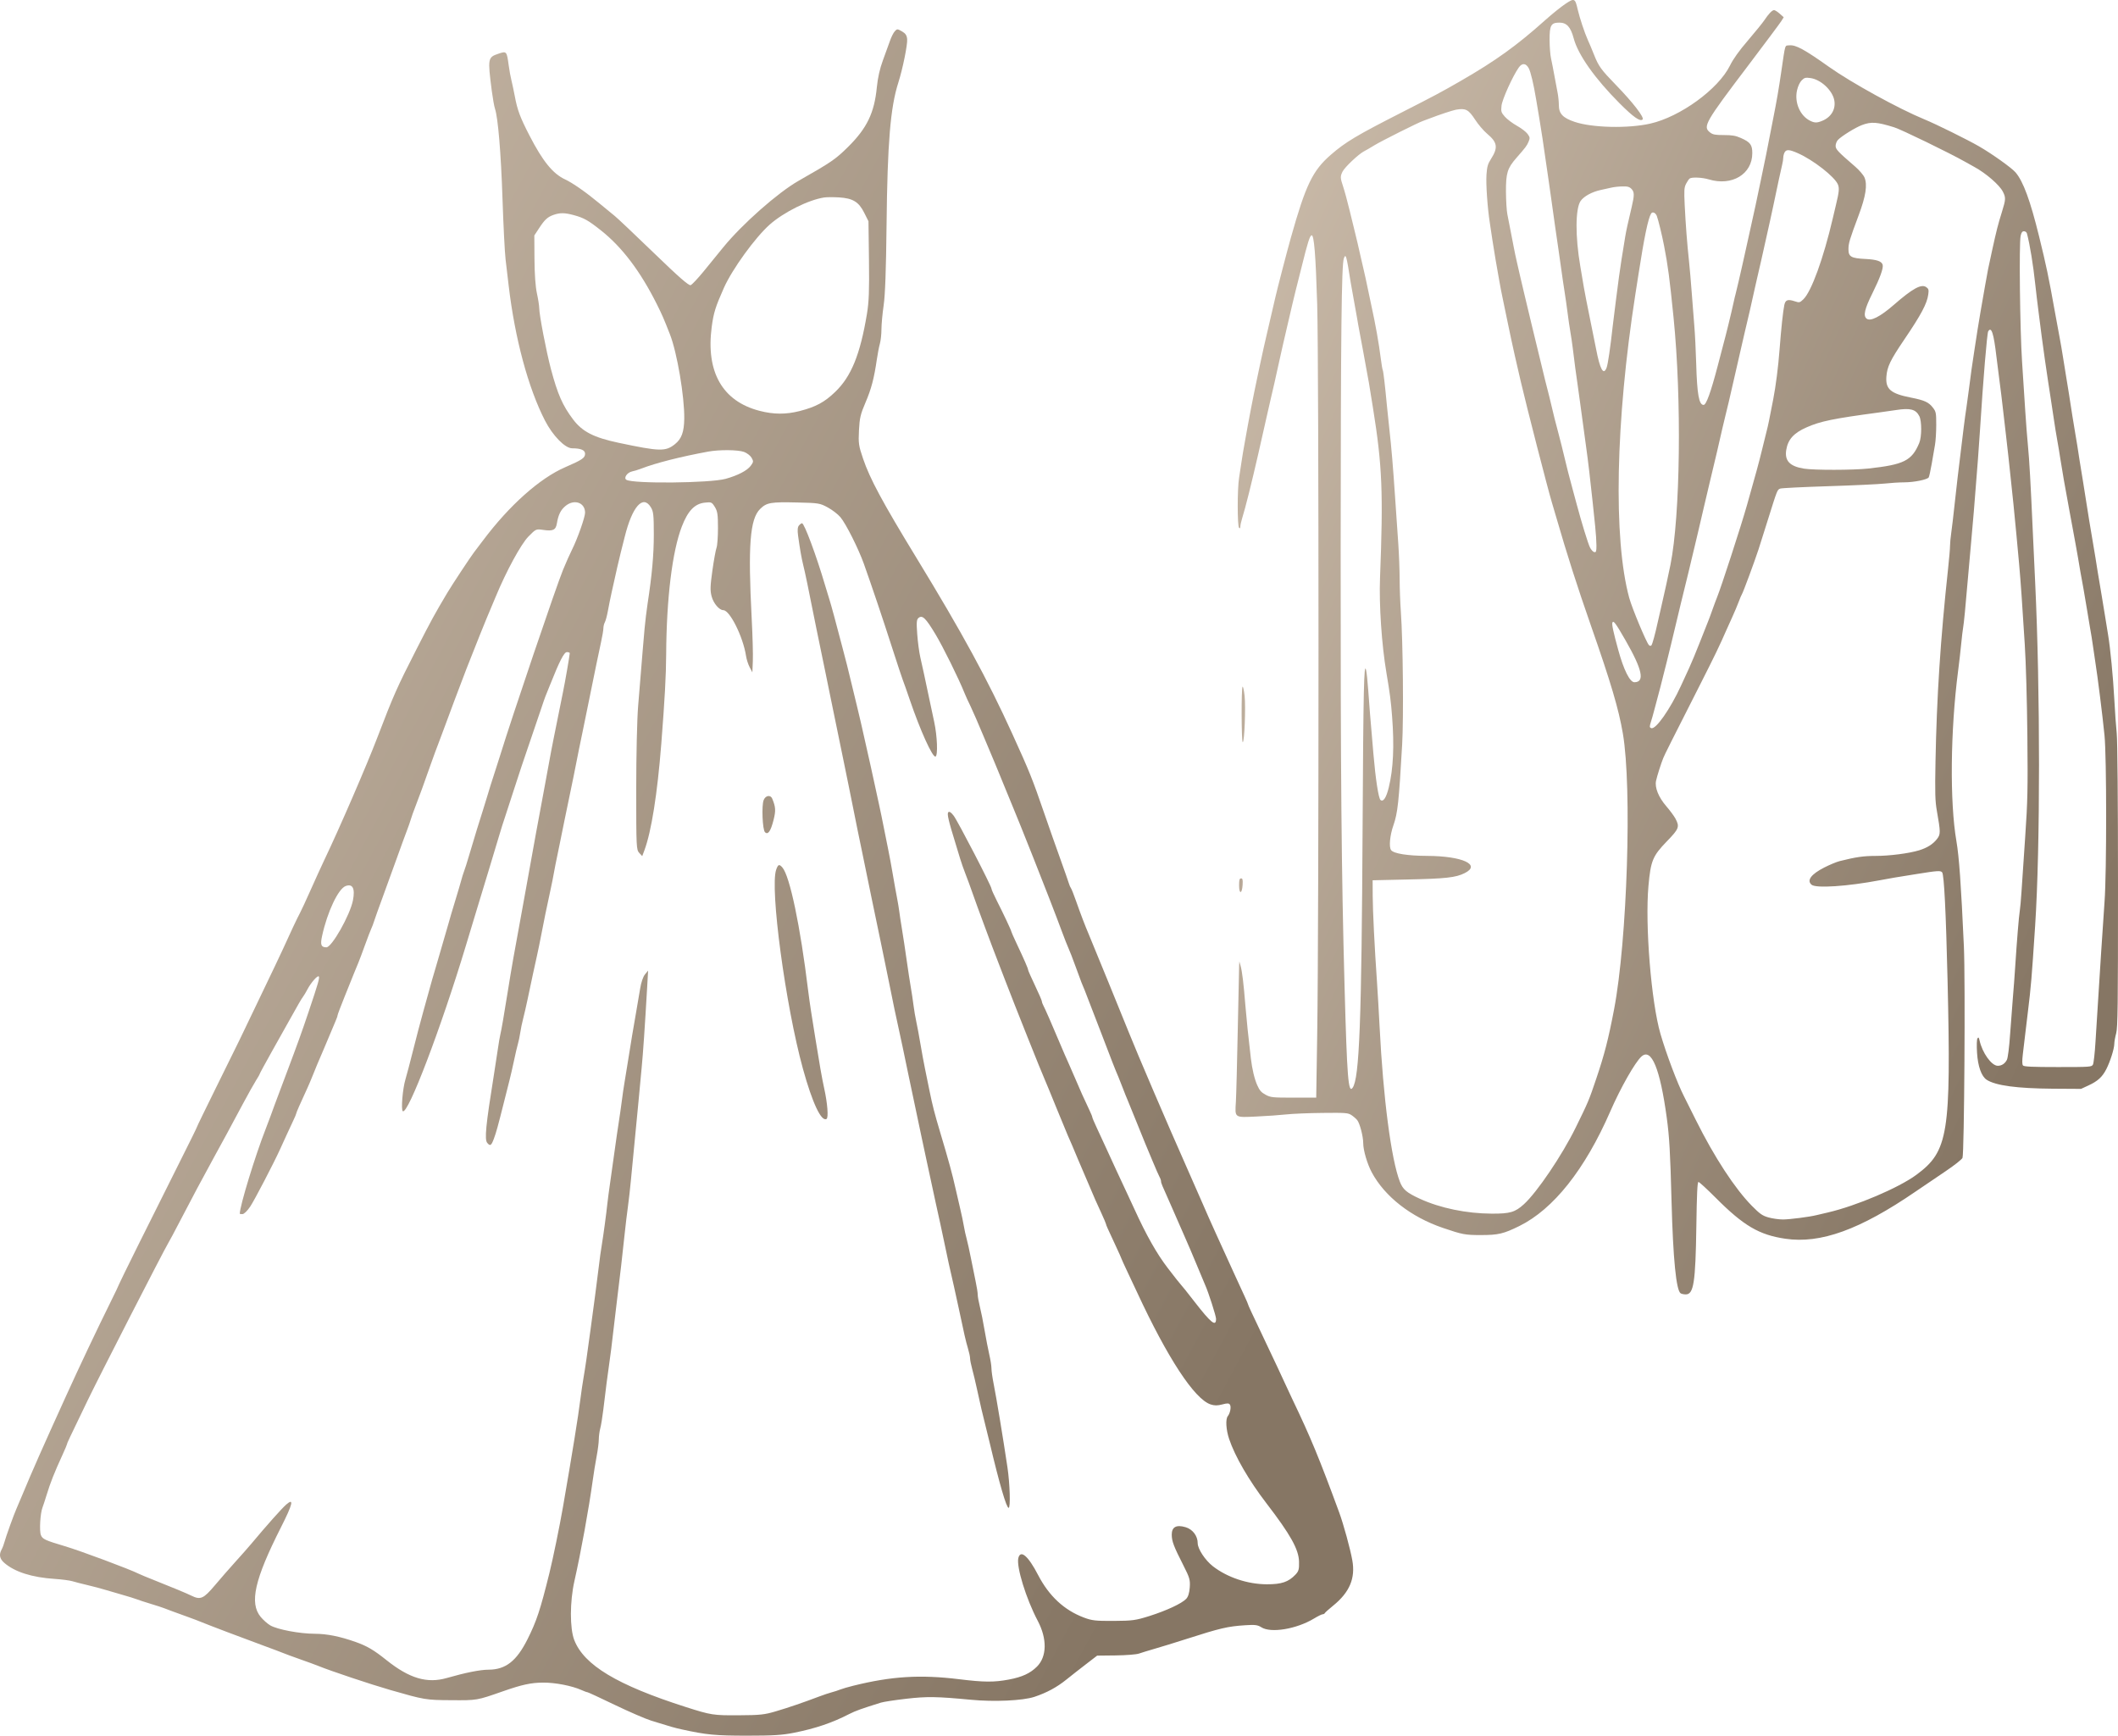
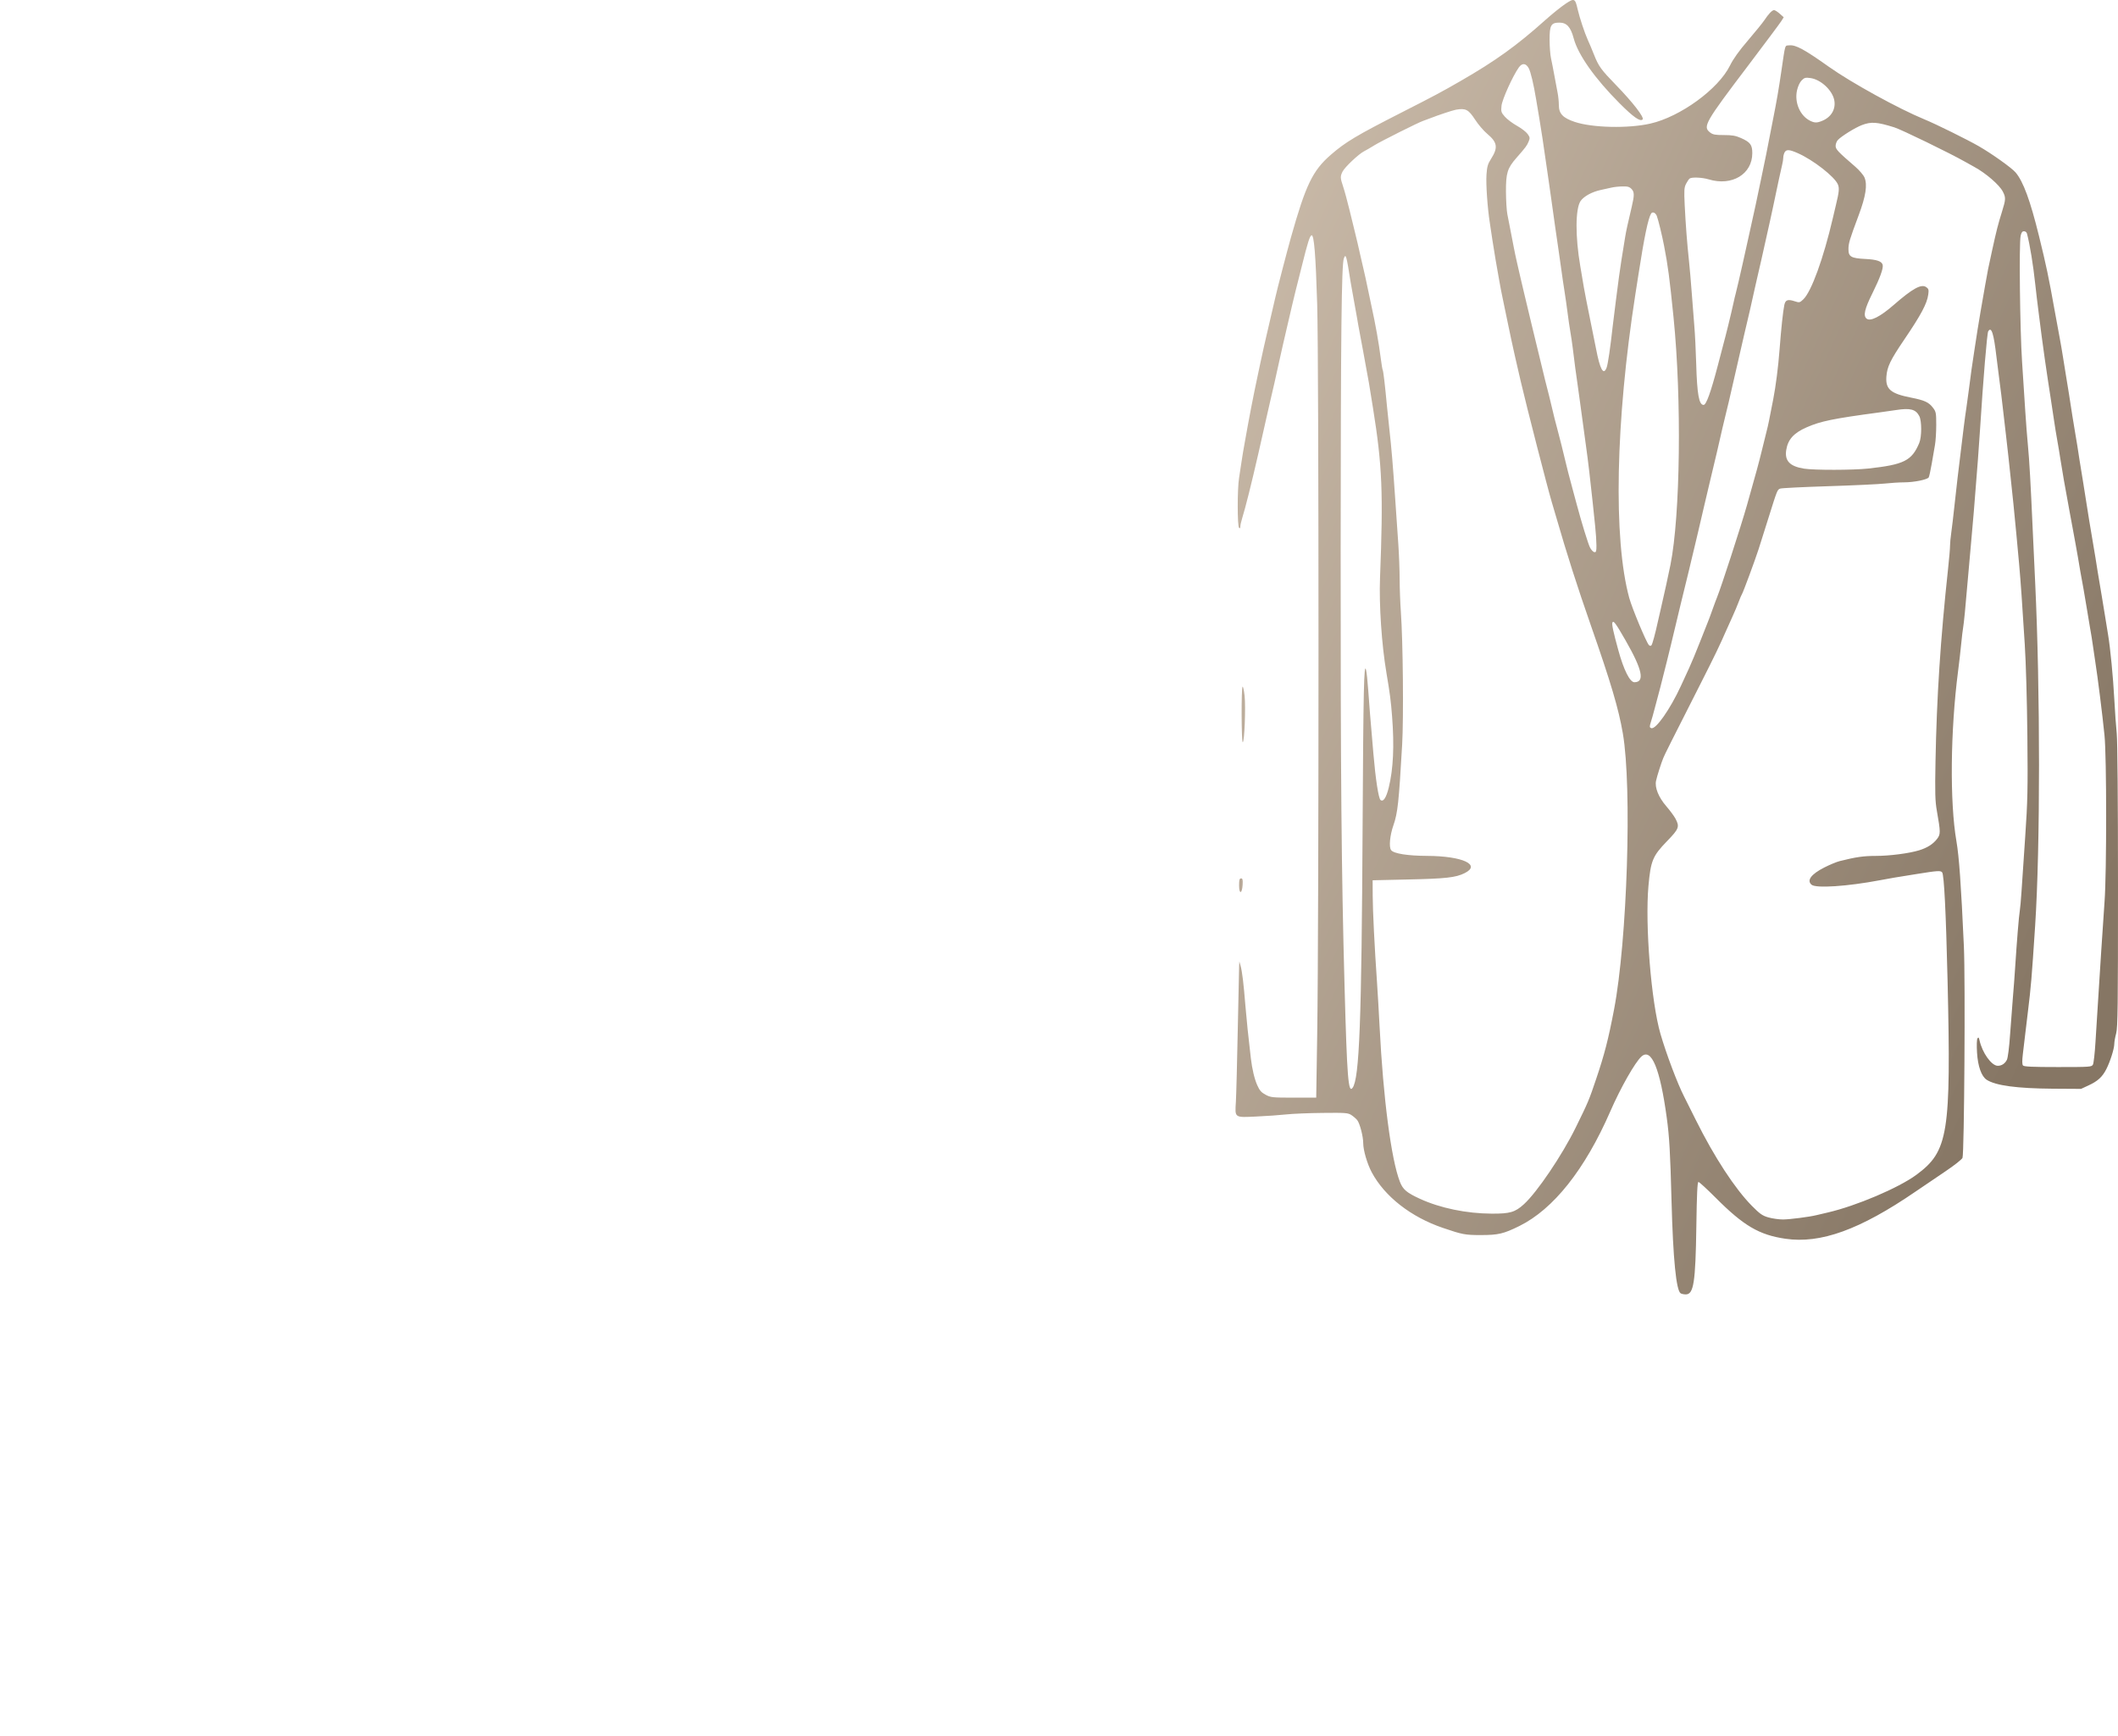
<svg xmlns="http://www.w3.org/2000/svg" width="72" height="59" viewBox="0 0 72 59" fill="none">
-   <path fill-rule="evenodd" clip-rule="evenodd" d="M30.418 1.063C30.372 1.112 30.298 1.26 30.253 1.391C30.208 1.522 30.099 1.82 30.013 2.053C29.91 2.331 29.839 2.644 29.808 2.961C29.724 3.834 29.473 4.356 28.834 4.989C28.401 5.417 28.267 5.509 27.149 6.145C26.444 6.546 25.225 7.622 24.582 8.412C24.411 8.622 24.112 8.989 23.918 9.227C23.723 9.465 23.526 9.675 23.479 9.693C23.417 9.717 23.082 9.425 22.226 8.597C21.583 7.976 20.987 7.412 20.901 7.344C20.816 7.276 20.579 7.082 20.375 6.912C19.933 6.544 19.464 6.216 19.213 6.1C18.794 5.905 18.452 5.485 18.001 4.61C17.68 3.988 17.587 3.74 17.499 3.264C17.465 3.084 17.414 2.844 17.386 2.732C17.357 2.62 17.315 2.39 17.293 2.222C17.227 1.739 17.222 1.733 16.949 1.824C16.58 1.948 16.575 1.978 16.718 3.088C16.751 3.341 16.799 3.613 16.826 3.693C16.931 4.007 17.03 5.198 17.082 6.756C17.112 7.653 17.159 8.582 17.187 8.82C17.215 9.058 17.262 9.459 17.292 9.711C17.503 11.503 17.957 13.189 18.526 14.296C18.792 14.813 19.209 15.239 19.451 15.239C19.741 15.239 19.889 15.3 19.889 15.422C19.889 15.566 19.794 15.63 19.213 15.882C18.348 16.257 17.318 17.175 16.419 18.372C16.271 18.568 16.133 18.751 16.111 18.779C16.001 18.921 15.363 19.886 15.209 20.146C14.776 20.873 14.662 21.081 14.16 22.065C13.484 23.391 13.382 23.623 12.823 25.082C12.453 26.047 11.541 28.153 11.026 29.231C10.93 29.432 10.721 29.891 10.561 30.25C10.401 30.61 10.238 30.961 10.199 31.032C10.129 31.155 9.841 31.766 9.61 32.28C9.547 32.42 9.428 32.672 9.346 32.84C9.264 33.008 8.984 33.593 8.724 34.139C8.188 35.264 8.179 35.282 7.324 37.012C6.979 37.71 6.696 38.292 6.696 38.306C6.696 38.32 6.448 38.827 6.143 39.432C5.125 41.459 4.048 43.629 4.048 43.653C4.048 43.666 3.91 43.956 3.741 44.296C3.314 45.157 2.693 46.467 2.242 47.461C1.444 49.216 1.09 50.017 0.777 50.773C0.684 50.997 0.587 51.226 0.561 51.282C0.482 51.454 0.198 52.241 0.156 52.404C0.134 52.489 0.09 52.607 0.057 52.668C-0.04 52.844 -0.014 52.984 0.139 53.12C0.492 53.431 1.082 53.621 1.859 53.671C2.098 53.687 2.367 53.722 2.457 53.749C2.546 53.776 2.783 53.837 2.983 53.884C3.183 53.932 3.44 53.999 3.554 54.035C3.668 54.07 3.937 54.149 4.151 54.209C4.366 54.27 4.588 54.339 4.645 54.362C4.702 54.386 4.912 54.454 5.112 54.515C5.312 54.575 5.523 54.644 5.58 54.667C5.69 54.711 5.904 54.79 6.411 54.973C6.582 55.035 6.769 55.106 6.826 55.131C7.001 55.206 8.373 55.727 8.967 55.943C9.275 56.056 9.574 56.168 9.631 56.193C9.688 56.218 9.945 56.312 10.202 56.403C10.459 56.493 10.74 56.596 10.825 56.631C11.23 56.797 12.602 57.256 13.267 57.447C14.437 57.783 14.472 57.789 15.344 57.794C16.22 57.8 16.209 57.802 17.084 57.496C17.74 57.266 18.047 57.199 18.46 57.196C18.873 57.193 19.441 57.303 19.767 57.449C19.857 57.49 19.948 57.523 19.969 57.523C19.99 57.523 20.407 57.716 20.896 57.952C21.384 58.187 21.948 58.431 22.148 58.493C22.827 58.704 22.927 58.732 23.187 58.789C24.013 58.971 24.322 59 25.391 59C26.284 59 26.59 58.981 26.996 58.9C27.732 58.752 28.288 58.564 28.874 58.262C29.079 58.157 29.293 58.08 29.945 57.877C30.033 57.849 30.419 57.79 30.801 57.746C31.511 57.664 31.837 57.669 33.003 57.779C33.794 57.855 34.772 57.81 35.161 57.681C35.58 57.542 35.924 57.357 36.249 57.095C36.406 56.968 36.706 56.733 36.916 56.572L37.297 56.279L37.928 56.272C38.276 56.268 38.63 56.24 38.716 56.21C38.802 56.18 39.047 56.105 39.261 56.043C39.475 55.982 39.955 55.834 40.326 55.715C41.482 55.344 41.732 55.285 42.332 55.246C42.661 55.224 42.754 55.236 42.876 55.314C43.199 55.522 44.072 55.378 44.669 55.018C44.8 54.938 44.933 54.873 44.963 54.873C44.993 54.873 45.026 54.856 45.035 54.835C45.044 54.814 45.173 54.699 45.321 54.579C45.879 54.126 46.081 53.65 45.971 53.039C45.902 52.65 45.67 51.806 45.524 51.409C44.84 49.55 44.553 48.858 43.933 47.563C43.853 47.395 43.73 47.131 43.66 46.977C43.545 46.724 43.376 46.364 43.026 45.627C42.52 44.561 42.429 44.366 42.429 44.345C42.429 44.332 42.374 44.203 42.306 44.057C42.238 43.912 42.083 43.575 41.962 43.309C41.601 42.512 41.567 42.438 41.324 41.908C41.196 41.628 40.992 41.169 40.872 40.889C40.751 40.609 40.494 40.025 40.301 39.59C39.723 38.291 38.646 35.779 38.379 35.107C38.211 34.686 37.126 32.028 37.016 31.77C36.878 31.445 36.748 31.105 36.578 30.624C36.505 30.414 36.427 30.219 36.406 30.191C36.385 30.163 36.355 30.094 36.339 30.038C36.323 29.982 36.191 29.604 36.045 29.198C35.898 28.791 35.652 28.092 35.498 27.644C35.094 26.47 35 26.235 34.412 24.944C33.563 23.078 32.715 21.521 31.151 18.958C29.999 17.07 29.573 16.279 29.34 15.593C29.19 15.153 29.178 15.069 29.2 14.627C29.221 14.213 29.252 14.078 29.421 13.685C29.619 13.224 29.715 12.861 29.808 12.214C29.837 12.021 29.883 11.78 29.912 11.679C29.94 11.577 29.964 11.36 29.964 11.195C29.964 11.031 29.998 10.664 30.039 10.38C30.091 10.023 30.121 9.183 30.138 7.648C30.168 4.855 30.268 3.652 30.538 2.808C30.687 2.342 30.856 1.51 30.838 1.328C30.826 1.2 30.781 1.135 30.661 1.066C30.508 0.979 30.496 0.978 30.418 1.063ZM28.017 6.713C27.486 6.793 26.64 7.214 26.164 7.636C25.671 8.074 24.892 9.149 24.609 9.784C24.321 10.43 24.258 10.634 24.194 11.114C23.993 12.644 24.557 13.636 25.815 13.964C26.296 14.09 26.718 14.092 27.186 13.972C27.733 13.831 28.03 13.671 28.391 13.323C28.938 12.798 29.241 12.053 29.471 10.671C29.539 10.259 29.553 9.882 29.54 8.837L29.523 7.521L29.378 7.232C29.193 6.861 28.991 6.739 28.52 6.71C28.329 6.699 28.102 6.7 28.017 6.713ZM18.824 7.302C18.616 7.374 18.518 7.463 18.326 7.757L18.164 8.004L18.169 8.807C18.172 9.306 18.203 9.744 18.251 9.966C18.294 10.162 18.329 10.387 18.33 10.466C18.331 10.701 18.569 11.943 18.727 12.539C18.956 13.401 19.124 13.784 19.483 14.259C19.797 14.674 20.183 14.872 21.031 15.052C22.432 15.348 22.623 15.353 22.942 15.1C23.169 14.92 23.255 14.685 23.261 14.23C23.27 13.477 23.017 11.987 22.775 11.367C22.57 10.842 22.507 10.698 22.332 10.347C21.77 9.223 21.15 8.403 20.428 7.831C19.994 7.487 19.848 7.405 19.499 7.311C19.197 7.23 19.039 7.228 18.824 7.302ZM24.07 15.352C23.141 15.523 22.294 15.738 21.81 15.925C21.71 15.964 21.565 16.009 21.487 16.025C21.319 16.061 21.192 16.248 21.294 16.31C21.522 16.449 24.14 16.423 24.667 16.277C25.079 16.163 25.397 15.998 25.519 15.835C25.616 15.705 25.619 15.681 25.549 15.559C25.506 15.486 25.39 15.397 25.29 15.361C25.079 15.287 24.446 15.282 24.07 15.352ZM19.224 17.199C19.06 17.334 18.98 17.496 18.93 17.796C18.892 18.019 18.797 18.062 18.458 18.012C18.223 17.978 18.216 17.981 17.964 18.238C17.711 18.495 17.208 19.42 16.852 20.282C16.777 20.464 16.695 20.659 16.67 20.715C16.576 20.926 16.093 22.124 15.86 22.727C15.688 23.169 15.187 24.504 15.088 24.781C15.046 24.899 14.963 25.121 14.903 25.275C14.843 25.429 14.737 25.715 14.668 25.912C14.417 26.627 14.23 27.14 14.122 27.414C14.061 27.569 13.991 27.763 13.967 27.848C13.943 27.931 13.883 28.103 13.834 28.23C13.785 28.356 13.634 28.768 13.499 29.146C13.363 29.525 13.143 30.132 13.009 30.497C12.875 30.861 12.744 31.228 12.718 31.312C12.692 31.396 12.649 31.51 12.622 31.566C12.595 31.622 12.498 31.875 12.407 32.127C12.316 32.379 12.213 32.654 12.177 32.738C12.141 32.822 12.075 32.983 12.03 33.095C11.986 33.207 11.842 33.563 11.712 33.886C11.581 34.209 11.475 34.492 11.475 34.515C11.475 34.538 11.443 34.629 11.404 34.717C11.365 34.806 11.291 34.981 11.24 35.107C11.189 35.233 11.078 35.497 10.993 35.693C10.79 36.162 10.773 36.205 10.641 36.533C10.579 36.688 10.497 36.883 10.458 36.967C10.205 37.516 10.072 37.818 10.072 37.846C10.072 37.863 10.028 37.97 9.973 38.084C9.919 38.198 9.811 38.429 9.735 38.597C9.658 38.765 9.565 38.971 9.526 39.055C9.305 39.542 8.654 40.792 8.507 41.013C8.407 41.162 8.295 41.271 8.242 41.271C8.192 41.271 8.151 41.266 8.151 41.259C8.151 40.998 8.675 39.284 9.035 38.367C9.096 38.213 9.165 38.03 9.189 37.96C9.229 37.842 9.34 37.544 9.758 36.432C10.127 35.45 10.254 35.097 10.491 34.394C10.821 33.413 10.874 33.227 10.836 33.191C10.794 33.149 10.568 33.407 10.452 33.63C10.401 33.728 10.332 33.842 10.3 33.884C10.245 33.957 10.143 34.132 9.813 34.725C9.735 34.865 9.481 35.319 9.248 35.733C9.016 36.147 8.826 36.497 8.826 36.511C8.826 36.524 8.771 36.621 8.704 36.725C8.637 36.83 8.435 37.191 8.255 37.527C8.074 37.863 7.828 38.322 7.708 38.546C7.587 38.77 7.394 39.125 7.277 39.335C6.943 39.94 6.465 40.837 6.122 41.501C5.948 41.837 5.765 42.181 5.714 42.265C5.54 42.558 3.39 46.754 2.987 47.588C2.32 48.97 2.282 49.052 2.282 49.081C2.282 49.097 2.21 49.266 2.123 49.457C1.846 50.061 1.71 50.404 1.583 50.823C1.531 50.992 1.469 51.182 1.444 51.246C1.368 51.444 1.333 52.038 1.39 52.181C1.445 52.319 1.531 52.359 2.204 52.559C2.734 52.716 4.416 53.344 4.714 53.495C4.762 53.52 4.988 53.614 5.216 53.704C5.856 53.958 6.344 54.161 6.506 54.241C6.815 54.393 6.918 54.347 7.301 53.893C7.496 53.662 7.811 53.301 8.002 53.09C8.193 52.88 8.439 52.601 8.549 52.47C9.054 51.865 9.584 51.27 9.73 51.143C10.005 50.906 9.954 51.122 9.549 51.922C8.654 53.691 8.473 54.491 8.861 54.962C8.948 55.067 9.095 55.198 9.189 55.252C9.434 55.392 10.183 55.534 10.696 55.536C11.12 55.538 11.552 55.625 12.09 55.815C12.479 55.953 12.707 56.087 13.138 56.432C13.919 57.055 14.519 57.233 15.191 57.039C15.822 56.858 16.32 56.758 16.607 56.757C17.189 56.755 17.559 56.466 17.932 55.723C18.242 55.104 18.366 54.729 18.677 53.472C18.802 52.964 19.022 51.894 19.137 51.231C19.461 49.361 19.654 48.167 19.733 47.538C19.759 47.327 19.805 47.018 19.834 46.85C19.895 46.501 19.962 46.034 20.075 45.194C20.117 44.872 20.187 44.356 20.229 44.048C20.271 43.74 20.328 43.292 20.356 43.054C20.383 42.816 20.429 42.484 20.458 42.316C20.51 42.009 20.61 41.269 20.65 40.889C20.662 40.777 20.704 40.456 20.745 40.176C20.785 39.896 20.855 39.403 20.899 39.081C20.943 38.758 21.005 38.334 21.036 38.138C21.067 37.942 21.113 37.621 21.138 37.425C21.162 37.229 21.206 36.931 21.235 36.763C21.264 36.595 21.313 36.297 21.343 36.1C21.432 35.532 21.543 34.862 21.627 34.394C21.669 34.156 21.73 33.802 21.761 33.607C21.795 33.396 21.861 33.201 21.925 33.123L22.032 32.993L22 33.553C21.92 34.937 21.862 35.785 21.812 36.304C21.782 36.612 21.732 37.14 21.702 37.476C21.672 37.812 21.613 38.42 21.572 38.826C21.531 39.232 21.476 39.805 21.449 40.1C21.422 40.394 21.376 40.806 21.346 41.017C21.316 41.227 21.267 41.639 21.236 41.934C21.173 42.547 21.068 43.459 20.953 44.379C20.909 44.729 20.852 45.211 20.826 45.449C20.8 45.687 20.754 46.054 20.723 46.264C20.659 46.705 20.586 47.266 20.509 47.92C20.479 48.172 20.432 48.458 20.405 48.556C20.379 48.654 20.357 48.82 20.356 48.925C20.356 49.029 20.323 49.293 20.281 49.511C20.24 49.728 20.181 50.09 20.151 50.314C20.013 51.308 19.753 52.741 19.525 53.753C19.37 54.445 19.368 55.352 19.521 55.748C19.852 56.602 20.98 57.28 23.316 58.027C24.172 58.3 24.248 58.312 25.108 58.307C25.844 58.303 25.99 58.287 26.381 58.17C26.829 58.037 27.317 57.87 27.835 57.673C27.992 57.614 28.191 57.547 28.276 57.525C28.362 57.503 28.491 57.461 28.562 57.432C28.634 57.404 28.832 57.345 29.004 57.303C30.307 56.979 31.284 56.919 32.605 57.081C33.454 57.185 33.788 57.187 34.292 57.093C34.749 57.007 35.022 56.881 35.253 56.65C35.59 56.311 35.6 55.708 35.278 55.097C34.882 54.349 34.544 53.252 34.618 52.96C34.693 52.666 34.954 52.891 35.288 53.536C35.66 54.253 36.174 54.732 36.846 54.985C37.119 55.088 37.245 55.102 37.859 55.099C38.502 55.095 38.604 55.081 39.08 54.931C39.661 54.746 40.171 54.508 40.323 54.35C40.391 54.279 40.431 54.151 40.445 53.961C40.463 53.705 40.441 53.629 40.232 53.218C39.898 52.562 39.833 52.39 39.833 52.166C39.833 51.905 39.988 51.821 40.302 51.913C40.544 51.984 40.715 52.21 40.715 52.458C40.716 52.653 40.969 53.036 41.231 53.241C41.723 53.622 42.414 53.853 43.068 53.854C43.568 53.855 43.8 53.776 44.039 53.525C44.148 53.41 44.166 53.344 44.16 53.088C44.151 52.669 43.871 52.167 43.054 51.104C42.458 50.328 41.984 49.512 41.783 48.913C41.678 48.601 41.657 48.24 41.738 48.139C41.819 48.038 41.859 47.825 41.812 47.75C41.778 47.696 41.725 47.694 41.551 47.74C41.39 47.783 41.286 47.783 41.157 47.741C40.608 47.563 39.692 46.168 38.65 43.92C38.591 43.794 38.448 43.489 38.331 43.242C38.214 42.996 38.119 42.785 38.119 42.776C38.119 42.766 38.035 42.578 37.932 42.358C37.645 41.743 37.599 41.64 37.599 41.611C37.599 41.596 37.528 41.428 37.44 41.237C37.353 41.046 37.26 40.843 37.235 40.787C37.209 40.731 37.126 40.536 37.05 40.354C36.974 40.172 36.871 39.931 36.821 39.819C36.771 39.707 36.688 39.513 36.636 39.386C36.502 39.061 36.355 38.716 36.299 38.597C36.273 38.541 36.098 38.117 35.91 37.654C35.723 37.192 35.548 36.768 35.522 36.712C35.43 36.517 34.464 34.095 34.16 33.298C34.075 33.074 33.973 32.811 33.935 32.713C33.738 32.213 33.203 30.773 33.055 30.344C32.987 30.148 32.882 29.861 32.821 29.707C32.76 29.553 32.678 29.318 32.638 29.184C32.598 29.051 32.532 28.833 32.491 28.7C32.242 27.897 32.187 27.66 32.237 27.61C32.273 27.575 32.332 27.613 32.42 27.729C32.559 27.91 33.704 30.12 33.704 30.207C33.704 30.236 33.784 30.416 33.881 30.607C34.099 31.035 34.379 31.629 34.379 31.665C34.379 31.68 34.458 31.858 34.554 32.062C34.811 32.605 34.95 32.924 34.95 32.969C34.95 32.991 35.056 33.23 35.184 33.499C35.313 33.769 35.418 34.013 35.418 34.04C35.418 34.067 35.44 34.129 35.467 34.178C35.52 34.273 35.766 34.835 36.041 35.489C36.135 35.713 36.264 36.011 36.329 36.151C36.393 36.291 36.498 36.532 36.562 36.686C36.689 36.991 36.876 37.408 37.033 37.734C37.087 37.848 37.132 37.957 37.132 37.977C37.132 37.997 37.199 38.156 37.281 38.33C37.364 38.505 37.514 38.831 37.616 39.055C37.798 39.457 38.065 40.033 38.3 40.533C38.366 40.673 38.483 40.925 38.56 41.093C38.966 41.985 39.324 42.618 39.698 43.105C39.923 43.4 40.123 43.652 40.141 43.666C40.16 43.68 40.37 43.943 40.609 44.252C41.175 44.98 41.339 45.11 41.339 44.83C41.339 44.734 41.078 43.923 40.973 43.691C40.948 43.635 40.823 43.337 40.696 43.029C40.569 42.721 40.379 42.274 40.272 42.035C40.166 41.797 40.061 41.557 40.038 41.501C40.016 41.444 39.911 41.204 39.804 40.966C39.486 40.255 39.469 40.214 39.469 40.155C39.469 40.124 39.447 40.058 39.419 40.01C39.392 39.961 39.283 39.715 39.179 39.463C39.075 39.211 38.96 38.935 38.924 38.852C38.888 38.767 38.748 38.423 38.614 38.087C38.48 37.751 38.349 37.43 38.324 37.374C38.298 37.318 38.229 37.146 38.171 36.992C38.112 36.838 38.044 36.666 38.02 36.61C37.907 36.348 37.818 36.122 37.392 35.005C37.14 34.347 36.906 33.739 36.871 33.655C36.836 33.571 36.788 33.456 36.765 33.4C36.742 33.344 36.649 33.092 36.558 32.84C36.467 32.588 36.361 32.313 36.321 32.229C36.282 32.145 36.183 31.892 36.1 31.668C35.925 31.191 35.455 29.979 35.123 29.146C34.994 28.824 34.807 28.354 34.706 28.102C34.606 27.85 34.494 27.575 34.457 27.491C34.421 27.407 34.341 27.212 34.279 27.058C34.217 26.904 34.146 26.732 34.122 26.676C34.098 26.62 34.028 26.448 33.966 26.294C33.905 26.14 33.833 25.968 33.808 25.912C33.782 25.855 33.618 25.466 33.444 25.046C33.269 24.625 33.065 24.155 32.99 24.001C32.914 23.847 32.825 23.652 32.792 23.568C32.591 23.067 32.06 21.991 31.8 21.559C31.468 21.007 31.356 20.899 31.226 21.004C31.159 21.059 31.151 21.15 31.18 21.551C31.199 21.816 31.246 22.171 31.285 22.341C31.355 22.646 31.447 23.07 31.594 23.772C31.636 23.968 31.709 24.312 31.757 24.536C31.862 25.021 31.887 25.688 31.802 25.717C31.7 25.752 31.283 24.831 30.925 23.78C30.822 23.476 30.716 23.178 30.691 23.117C30.666 23.057 30.502 22.561 30.326 22.014C30.011 21.033 29.63 19.904 29.365 19.161C29.18 18.645 28.756 17.801 28.569 17.58C28.486 17.481 28.292 17.332 28.139 17.249C27.873 17.105 27.828 17.097 27.116 17.081C26.199 17.059 26.063 17.082 25.84 17.301C25.494 17.641 25.424 18.538 25.553 21.021C25.584 21.609 25.602 22.263 25.592 22.473L25.576 22.855L25.484 22.68C25.433 22.583 25.378 22.411 25.361 22.297C25.262 21.65 24.811 20.741 24.587 20.741C24.45 20.741 24.253 20.508 24.191 20.272C24.138 20.074 24.143 19.923 24.218 19.389C24.268 19.035 24.331 18.688 24.358 18.619C24.385 18.549 24.407 18.248 24.407 17.948C24.407 17.489 24.39 17.377 24.3 17.232C24.199 17.069 24.181 17.061 23.958 17.086C23.614 17.124 23.384 17.364 23.178 17.899C22.852 18.746 22.657 20.344 22.646 22.244C22.642 22.972 22.599 23.756 22.481 25.275C22.347 26.984 22.144 28.265 21.905 28.908L21.832 29.102L21.73 28.992C21.633 28.886 21.628 28.797 21.628 26.836C21.628 25.67 21.656 24.451 21.693 24.001C21.849 22.088 21.872 21.811 21.911 21.378C21.934 21.125 21.98 20.747 22.012 20.537C22.165 19.537 22.226 18.864 22.226 18.165C22.225 17.496 22.213 17.384 22.122 17.238C21.855 16.808 21.492 17.221 21.238 18.244C21.206 18.37 21.146 18.611 21.103 18.779C21.031 19.068 20.965 19.355 20.794 20.129C20.753 20.311 20.696 20.596 20.666 20.761C20.636 20.927 20.589 21.103 20.561 21.153C20.534 21.203 20.512 21.293 20.512 21.354C20.512 21.415 20.476 21.629 20.432 21.829C20.388 22.029 20.318 22.359 20.277 22.562C20.235 22.765 20.165 23.109 20.121 23.326C20.076 23.543 20.007 23.881 19.968 24.078C19.929 24.274 19.861 24.606 19.817 24.816C19.735 25.204 19.652 25.615 19.498 26.395C19.451 26.634 19.38 26.978 19.34 27.16C19.3 27.342 19.231 27.674 19.187 27.898C19.142 28.123 19.073 28.466 19.032 28.663C18.896 29.317 18.844 29.578 18.818 29.732C18.804 29.817 18.761 30.034 18.721 30.216C18.58 30.866 18.487 31.318 18.406 31.745C18.361 31.983 18.293 32.315 18.255 32.483C18.178 32.824 18.066 33.346 17.937 33.961C17.89 34.185 17.822 34.483 17.785 34.623C17.748 34.763 17.703 34.981 17.685 35.107C17.666 35.233 17.631 35.405 17.605 35.489C17.58 35.573 17.521 35.825 17.474 36.05C17.427 36.274 17.356 36.583 17.316 36.737C17.277 36.891 17.196 37.212 17.136 37.45C16.924 38.294 16.868 38.497 16.788 38.711C16.7 38.946 16.664 38.968 16.565 38.852C16.466 38.735 16.512 38.266 16.794 36.508C16.835 36.256 16.893 35.878 16.923 35.667C16.953 35.457 16.992 35.228 17.01 35.158C17.044 35.024 17.137 34.486 17.265 33.681C17.382 32.944 17.485 32.357 17.738 30.993C17.783 30.748 17.851 30.376 17.888 30.165C18.131 28.806 18.329 27.72 18.512 26.752C18.552 26.542 18.619 26.175 18.662 25.937C18.704 25.699 18.776 25.321 18.822 25.096C18.868 24.872 18.94 24.517 18.981 24.307C19.023 24.097 19.092 23.753 19.135 23.543C19.212 23.171 19.366 22.282 19.368 22.205C19.369 22.184 19.326 22.167 19.272 22.167C19.176 22.167 19.024 22.464 18.696 23.288C18.635 23.442 18.566 23.614 18.542 23.67C18.519 23.726 18.452 23.921 18.392 24.103C18.333 24.285 18.157 24.801 18.002 25.249C17.846 25.698 17.609 26.408 17.475 26.829C17.341 27.249 17.199 27.684 17.16 27.797C17.12 27.909 17.03 28.195 16.96 28.433C16.841 28.833 16.412 30.255 16.228 30.853C16.185 30.993 16.008 31.578 15.835 32.152C14.992 34.945 13.874 37.882 13.694 37.773C13.627 37.733 13.687 37.006 13.783 36.69C13.822 36.562 13.937 36.125 14.039 35.718C14.14 35.312 14.297 34.716 14.387 34.394C14.477 34.072 14.582 33.693 14.62 33.553C14.657 33.413 14.727 33.172 14.774 33.018C14.821 32.864 14.891 32.623 14.93 32.483C14.968 32.343 15.038 32.103 15.085 31.948C15.132 31.794 15.202 31.554 15.24 31.414C15.277 31.273 15.383 30.918 15.473 30.624C15.563 30.33 15.657 30.012 15.681 29.919C15.705 29.826 15.748 29.688 15.777 29.613C15.806 29.539 15.88 29.306 15.941 29.096C16.088 28.596 16.353 27.729 16.409 27.567C16.433 27.497 16.504 27.268 16.566 27.058C16.628 26.848 16.731 26.515 16.797 26.319C16.862 26.123 16.954 25.836 17.001 25.682C17.406 24.364 18.912 19.921 19.142 19.365C19.24 19.127 19.378 18.817 19.449 18.676C19.631 18.314 19.889 17.582 19.889 17.428C19.889 17.082 19.52 16.954 19.224 17.199ZM27.159 17.863C27.114 17.917 27.105 18.021 27.13 18.207C27.191 18.656 27.247 18.973 27.306 19.212C27.373 19.481 27.453 19.868 27.755 21.378C27.8 21.602 27.872 21.951 27.915 22.154C27.957 22.357 28.027 22.695 28.07 22.905C28.113 23.116 28.183 23.459 28.226 23.67C28.432 24.68 28.47 24.865 28.535 25.173C28.574 25.355 28.645 25.699 28.692 25.937C28.74 26.175 28.81 26.519 28.848 26.701C28.886 26.883 28.955 27.227 29.002 27.465C29.101 27.965 29.214 28.52 29.314 28.994C29.353 29.176 29.424 29.52 29.471 29.758C29.519 29.996 29.59 30.34 29.628 30.522C29.717 30.937 29.845 31.553 29.946 32.05C29.989 32.261 30.055 32.581 30.093 32.764C30.132 32.946 30.202 33.29 30.249 33.528C30.346 34.021 30.464 34.585 30.564 35.031C30.631 35.335 30.728 35.791 30.873 36.495C30.993 37.073 31.204 38.077 31.338 38.699C31.38 38.895 31.451 39.227 31.496 39.437C31.541 39.648 31.61 39.968 31.65 40.151C31.689 40.333 31.761 40.665 31.809 40.889C31.858 41.113 31.929 41.434 31.966 41.602C32.004 41.771 32.072 42.092 32.118 42.316C32.198 42.714 32.289 43.123 32.432 43.742C32.471 43.91 32.541 44.231 32.588 44.455C32.775 45.344 32.831 45.586 32.902 45.824C32.943 45.96 32.977 46.117 32.977 46.173C32.977 46.228 33.009 46.392 33.049 46.536C33.089 46.681 33.161 46.982 33.209 47.206C33.304 47.654 33.426 48.178 33.499 48.455C33.525 48.553 33.592 48.828 33.649 49.066C33.977 50.448 34.213 51.256 34.288 51.256C34.355 51.256 34.331 50.442 34.248 49.881C34.099 48.881 33.874 47.522 33.778 47.039C33.737 46.835 33.704 46.599 33.704 46.515C33.704 46.43 33.671 46.219 33.63 46.045C33.59 45.871 33.518 45.5 33.47 45.219C33.423 44.939 33.351 44.579 33.31 44.418C33.27 44.257 33.237 44.074 33.237 44.01C33.238 43.947 33.204 43.734 33.162 43.538C33.12 43.342 33.048 42.987 33.002 42.749C32.955 42.511 32.892 42.224 32.861 42.112C32.829 42 32.787 41.805 32.766 41.679C32.745 41.553 32.69 41.289 32.643 41.093C32.596 40.897 32.525 40.587 32.484 40.405C32.375 39.915 32.249 39.454 31.962 38.495C31.769 37.848 31.702 37.588 31.601 37.094C31.553 36.856 31.483 36.512 31.445 36.33C31.407 36.148 31.337 35.769 31.29 35.489C31.243 35.209 31.179 34.865 31.148 34.725C31.117 34.586 31.074 34.333 31.053 34.165C31.032 33.997 30.991 33.721 30.961 33.553C30.931 33.385 30.869 32.972 30.821 32.636C30.774 32.3 30.703 31.83 30.663 31.592C30.623 31.354 30.582 31.079 30.57 30.98C30.558 30.883 30.524 30.676 30.494 30.522C30.463 30.368 30.4 30.013 30.352 29.732C30.305 29.452 30.235 29.074 30.197 28.892C30.16 28.71 30.091 28.366 30.044 28.128C29.998 27.89 29.926 27.546 29.886 27.363C29.845 27.181 29.776 26.86 29.731 26.65C29.649 26.268 29.551 25.826 29.42 25.249C29.382 25.081 29.312 24.772 29.265 24.561C29.218 24.351 29.158 24.099 29.132 24.001C29.106 23.903 29.036 23.616 28.978 23.364C28.919 23.112 28.837 22.774 28.795 22.613C28.752 22.452 28.681 22.177 28.636 22.002C28.432 21.218 28.249 20.543 28.197 20.384C28.173 20.314 28.104 20.085 28.042 19.875C27.75 18.883 27.341 17.786 27.264 17.786C27.242 17.786 27.195 17.821 27.159 17.863ZM25.96 27.198C25.886 27.385 25.92 28.206 26.005 28.288C26.107 28.389 26.201 28.253 26.297 27.871C26.377 27.551 26.369 27.433 26.251 27.147C26.193 27.008 26.022 27.038 25.96 27.198ZM26.386 29.562C26.166 30.181 26.702 34.175 27.295 36.33C27.616 37.494 27.921 38.142 28.098 38.035C28.168 37.992 28.13 37.504 28.017 36.992C27.943 36.658 27.854 36.151 27.712 35.26C27.67 34.994 27.608 34.604 27.574 34.394C27.541 34.184 27.494 33.851 27.47 33.655C27.208 31.493 26.85 29.782 26.598 29.49C26.489 29.365 26.451 29.378 26.386 29.562ZM11.75 30.119C11.5 30.21 11.127 30.998 10.95 31.812C10.883 32.118 10.914 32.2 11.095 32.202C11.279 32.205 11.901 31.103 11.998 30.606C12.076 30.199 11.99 30.031 11.75 30.119Z" fill="url(#paint0_linear_4580_3515)" />
  <path fill-rule="evenodd" clip-rule="evenodd" d="M53.214 0.132C53.069 0.229 52.764 0.474 52.538 0.676C51.557 1.554 50.843 2.067 49.645 2.757C49.021 3.117 48.76 3.257 47.663 3.815C46.11 4.606 45.742 4.826 45.241 5.261C44.621 5.8 44.389 6.282 43.884 8.073C43.755 8.531 43.414 9.841 43.354 10.111C43.331 10.216 43.295 10.369 43.275 10.451C43.235 10.613 43.123 11.093 43.063 11.364C43.042 11.458 42.994 11.668 42.956 11.831C42.918 11.995 42.868 12.224 42.845 12.341C42.822 12.458 42.774 12.687 42.737 12.851C42.7 13.014 42.654 13.234 42.635 13.339C42.615 13.444 42.568 13.683 42.53 13.87C42.492 14.057 42.444 14.315 42.422 14.443C42.401 14.572 42.352 14.839 42.315 15.038C42.278 15.236 42.23 15.523 42.208 15.675C42.187 15.826 42.147 16.084 42.121 16.248C42.06 16.621 42.061 17.881 42.121 17.941C42.151 17.971 42.165 17.958 42.165 17.899C42.165 17.852 42.191 17.729 42.224 17.625C42.338 17.26 42.545 16.433 42.781 15.399C42.94 14.701 43.028 14.31 43.088 14.04C43.125 13.876 43.17 13.675 43.19 13.594C43.311 13.077 43.359 12.867 43.403 12.659C43.43 12.531 43.481 12.302 43.516 12.15C43.55 11.998 43.595 11.797 43.616 11.704C43.636 11.611 43.701 11.333 43.759 11.088C43.818 10.843 43.895 10.508 43.932 10.345C43.969 10.181 44.018 9.981 44.04 9.899C44.062 9.817 44.159 9.433 44.255 9.045C44.453 8.245 44.525 8.018 44.585 7.998C44.67 7.97 44.726 8.651 44.777 10.345C44.836 12.314 44.837 31.328 44.778 35.125L44.744 37.312H43.977C43.256 37.312 43.198 37.306 43.025 37.214C42.878 37.136 42.819 37.069 42.738 36.886C42.644 36.674 42.566 36.343 42.522 35.974C42.436 35.246 42.377 34.675 42.337 34.191C42.277 33.44 42.226 33.015 42.173 32.832L42.131 32.683L42.124 32.81C42.12 32.88 42.099 33.865 42.077 34.998C42.055 36.13 42.026 37.235 42.013 37.453C41.979 38.007 41.954 37.989 42.719 37.953C43.059 37.938 43.512 37.906 43.726 37.882C43.94 37.859 44.497 37.835 44.964 37.831C45.739 37.822 45.824 37.829 45.938 37.903C46.007 37.948 46.096 38.025 46.136 38.073C46.225 38.182 46.342 38.629 46.342 38.861C46.342 39.101 46.478 39.563 46.633 39.853C47.073 40.674 47.963 41.369 49.049 41.739C49.718 41.967 49.804 41.983 50.349 41.983C50.936 41.982 51.113 41.94 51.649 41.676C52.809 41.103 53.879 39.755 54.741 37.779C55.091 36.975 55.582 36.111 55.8 35.914C56.138 35.61 56.432 36.32 56.66 37.992C56.749 38.643 56.779 39.167 56.823 40.837C56.875 42.799 56.981 43.867 57.133 43.964C57.164 43.983 57.242 44 57.306 44C57.575 44.002 57.638 43.595 57.666 41.697C57.682 40.579 57.701 40.178 57.738 40.178C57.766 40.178 58.027 40.419 58.32 40.712C59.271 41.666 59.798 41.977 60.691 42.108C61.89 42.285 63.228 41.8 65.118 40.505C65.376 40.328 65.832 40.019 66.132 39.818C66.437 39.613 66.694 39.41 66.714 39.358C66.774 39.199 66.813 33.314 66.761 32.173C66.665 30.055 66.598 29.12 66.507 28.592C66.278 27.265 66.302 24.833 66.564 22.809C66.602 22.517 66.65 22.097 66.671 21.875C66.692 21.653 66.721 21.414 66.734 21.344C66.759 21.217 66.822 20.572 66.888 19.773C66.907 19.539 66.954 19.014 66.992 18.605C67.03 18.196 67.079 17.642 67.1 17.373C67.22 15.891 67.278 15.122 67.312 14.57C67.416 12.919 67.548 11.325 67.588 11.262C67.697 11.086 67.775 11.329 67.868 12.129C67.886 12.292 67.934 12.665 67.973 12.957C68.012 13.249 68.06 13.64 68.08 13.827C68.1 14.014 68.147 14.425 68.186 14.74C68.224 15.056 68.264 15.409 68.275 15.526C68.286 15.643 68.314 15.901 68.336 16.099C68.396 16.632 68.497 17.623 68.547 18.18C68.572 18.449 68.612 18.888 68.637 19.157C68.662 19.426 68.7 19.913 68.722 20.24C68.743 20.567 68.792 21.312 68.83 21.896C68.87 22.509 68.907 23.828 68.919 25.018C68.937 26.832 68.928 27.239 68.846 28.436C68.795 29.184 68.738 30.024 68.72 30.305C68.702 30.585 68.675 30.881 68.661 30.963C68.632 31.128 68.56 32.004 68.506 32.853C68.487 33.157 68.452 33.625 68.428 33.893C68.405 34.162 68.362 34.726 68.333 35.146C68.302 35.605 68.257 35.957 68.223 36.026C68.158 36.155 68.045 36.229 67.914 36.229C67.701 36.229 67.387 35.791 67.292 35.361C67.27 35.262 67.256 35.249 67.223 35.297C67.199 35.333 67.193 35.533 67.208 35.783C67.236 36.249 67.359 36.591 67.538 36.706C67.842 36.902 68.568 36.999 69.785 37.008L70.744 37.014L71 36.895C71.313 36.75 71.466 36.61 71.603 36.343C71.735 36.084 71.872 35.651 71.874 35.486C71.874 35.416 71.903 35.253 71.938 35.125C71.991 34.925 72.001 34.194 72 30.114C72 27.246 71.982 25.175 71.957 24.933C71.933 24.711 71.896 24.185 71.874 23.765C71.834 23.014 71.74 22.039 71.663 21.578C71.642 21.449 71.594 21.153 71.556 20.919C71.518 20.686 71.469 20.39 71.448 20.261C71.328 19.552 71.269 19.194 71.235 18.966C71.214 18.826 71.166 18.539 71.128 18.329C71.091 18.119 71.043 17.832 71.021 17.692C70.966 17.33 70.862 16.675 70.812 16.375C70.733 15.899 70.639 15.314 70.616 15.144C70.603 15.05 70.574 14.878 70.552 14.762C70.531 14.645 70.483 14.358 70.447 14.125C70.348 13.481 70.308 13.226 70.238 12.808C70.203 12.598 70.152 12.283 70.125 12.107C70.098 11.932 70.05 11.655 70.019 11.492C69.987 11.328 69.912 10.917 69.851 10.579C69.641 9.404 69.561 9.027 69.316 8.03C69.015 6.808 68.781 6.173 68.519 5.862C68.389 5.708 67.713 5.226 67.273 4.973C66.878 4.745 65.813 4.219 65.416 4.056C64.546 3.698 62.934 2.811 62.177 2.274C61.337 1.678 61.046 1.52 60.828 1.541C60.667 1.556 60.697 1.461 60.555 2.425C60.463 3.053 60.401 3.411 60.281 4.017C60.258 4.134 60.209 4.383 60.173 4.569C60.049 5.21 60.016 5.377 59.961 5.631C59.931 5.771 59.886 5.991 59.86 6.119C59.775 6.542 59.598 7.364 59.49 7.839C59.432 8.096 59.366 8.393 59.344 8.498C59.321 8.603 59.274 8.818 59.238 8.975C59.201 9.133 59.143 9.391 59.107 9.549C59.072 9.706 59.025 9.902 59.003 9.984C58.981 10.066 58.953 10.18 58.942 10.239C58.931 10.297 58.891 10.469 58.855 10.621C58.818 10.773 58.77 10.973 58.748 11.067C58.711 11.225 58.671 11.379 58.39 12.447C58.156 13.339 58.002 13.764 57.913 13.764C57.755 13.764 57.691 13.406 57.661 12.357C57.649 11.922 57.62 11.34 57.596 11.062C57.573 10.784 57.533 10.271 57.507 9.92C57.481 9.57 57.441 9.102 57.417 8.88C57.353 8.291 57.302 7.621 57.27 6.967C57.246 6.465 57.252 6.373 57.318 6.245C57.36 6.164 57.415 6.084 57.441 6.067C57.521 6.015 57.868 6.031 58.089 6.098C58.877 6.336 59.568 5.92 59.568 5.207C59.568 4.922 59.501 4.833 59.181 4.691C59.003 4.612 58.882 4.591 58.601 4.591C58.306 4.591 58.227 4.576 58.133 4.503C57.879 4.303 57.953 4.174 59.449 2.2C60.011 1.457 60.509 0.79 60.554 0.718L60.636 0.586L60.5 0.465C60.425 0.398 60.339 0.344 60.308 0.344C60.243 0.344 60.122 0.47 59.974 0.693C59.916 0.78 59.667 1.086 59.422 1.373C59.117 1.727 58.921 2.002 58.807 2.233C58.413 3.029 57.122 3.969 56.103 4.201C55.353 4.372 54.133 4.345 53.533 4.144C53.129 4.009 52.992 3.864 52.992 3.574C52.992 3.459 52.973 3.273 52.951 3.161C52.929 3.048 52.879 2.784 52.841 2.573C52.803 2.363 52.751 2.096 52.725 1.979C52.699 1.862 52.678 1.581 52.677 1.354C52.676 0.858 52.727 0.769 53.011 0.769C53.258 0.769 53.394 0.918 53.496 1.302C53.645 1.862 54.218 2.672 55.057 3.512C55.527 3.982 55.756 4.143 55.839 4.061C55.906 3.995 55.508 3.481 54.936 2.892C54.426 2.367 54.345 2.255 54.19 1.865C54.119 1.686 54.023 1.456 53.976 1.356C53.87 1.123 53.697 0.602 53.631 0.315C53.546 -0.061 53.52 -0.072 53.214 0.132ZM51.632 2.292C51.428 2.577 51.065 3.379 51.043 3.594C51.022 3.794 51.032 3.824 51.158 3.968C51.234 4.054 51.419 4.193 51.568 4.276C51.718 4.359 51.88 4.484 51.93 4.554C52.011 4.667 52.014 4.693 51.963 4.816C51.905 4.955 51.871 5 51.549 5.368C51.242 5.719 51.191 5.883 51.194 6.517C51.196 6.817 51.217 7.161 51.241 7.281C51.265 7.401 51.314 7.653 51.35 7.839C51.386 8.026 51.436 8.284 51.461 8.413C51.485 8.541 51.534 8.771 51.569 8.922C51.604 9.074 51.65 9.275 51.671 9.368C51.692 9.462 51.757 9.739 51.816 9.984C51.875 10.229 51.992 10.717 52.075 11.067C52.36 12.253 52.484 12.765 52.523 12.914C52.598 13.197 52.744 13.785 52.776 13.934C52.81 14.086 52.877 14.351 52.948 14.613C53.004 14.816 53.163 15.45 53.204 15.632C53.248 15.826 53.346 16.211 53.455 16.609C53.502 16.784 53.569 17.033 53.604 17.161C53.766 17.769 53.983 18.471 54.048 18.605C54.088 18.687 54.154 18.76 54.196 18.767C54.259 18.779 54.27 18.747 54.27 18.541C54.27 18.409 54.251 18.116 54.227 17.89C54.204 17.664 54.165 17.288 54.14 17.055C54.076 16.438 53.974 15.568 53.927 15.25C53.881 14.93 53.788 14.249 53.716 13.7C53.689 13.49 53.648 13.194 53.625 13.042C53.58 12.746 53.526 12.339 53.466 11.842C53.445 11.673 53.408 11.419 53.383 11.279C53.358 11.139 53.316 10.852 53.29 10.642C53.263 10.432 53.216 10.098 53.184 9.899C53.152 9.701 53.104 9.376 53.078 9.177C53.052 8.979 53.004 8.644 52.972 8.434C52.94 8.224 52.893 7.899 52.867 7.712C52.842 7.525 52.783 7.105 52.736 6.778C52.689 6.451 52.64 6.107 52.627 6.013C52.6 5.824 52.502 5.151 52.435 4.697C52.411 4.533 52.363 4.228 52.327 4.017C52.291 3.807 52.243 3.52 52.22 3.38C52.133 2.854 52.035 2.442 51.968 2.319C51.872 2.144 51.745 2.134 51.632 2.292ZM61.247 2.732C61.184 2.794 61.12 2.931 61.089 3.069C60.996 3.483 61.19 3.934 61.532 4.104C61.688 4.181 61.766 4.182 61.95 4.105C62.257 3.978 62.414 3.703 62.354 3.401C62.286 3.063 61.893 2.7 61.543 2.653C61.378 2.63 61.338 2.64 61.247 2.732ZM49.496 3.729C49.384 3.749 48.909 3.906 48.623 4.018C48.529 4.054 48.419 4.095 48.378 4.109C48.22 4.161 46.949 4.798 46.726 4.936C46.597 5.016 46.437 5.109 46.37 5.143C46.189 5.234 45.717 5.679 45.641 5.83C45.557 5.998 45.559 6.044 45.66 6.346C45.706 6.482 45.802 6.836 45.874 7.131C45.946 7.427 46.021 7.736 46.042 7.818C46.09 8.005 46.208 8.507 46.256 8.731C46.276 8.825 46.323 9.025 46.359 9.177C46.395 9.329 46.454 9.597 46.489 9.772C46.525 9.947 46.583 10.224 46.619 10.387C46.759 11.024 46.872 11.657 46.939 12.188C46.964 12.383 46.993 12.559 47.005 12.578C47.026 12.611 47.084 13.107 47.149 13.806C47.168 14.005 47.205 14.358 47.231 14.592C47.3 15.2 47.355 15.86 47.427 16.927C47.462 17.441 47.51 18.148 47.535 18.499C47.559 18.849 47.579 19.384 47.58 19.688C47.581 19.991 47.599 20.488 47.621 20.792C47.693 21.792 47.718 24.388 47.665 25.315C47.553 27.274 47.514 27.637 47.368 28.054C47.247 28.4 47.211 28.794 47.29 28.898C47.379 29.016 47.85 29.091 48.516 29.094C49.719 29.099 50.363 29.397 49.788 29.681C49.484 29.831 49.153 29.868 47.855 29.896L46.662 29.923L46.664 30.453C46.667 30.979 46.727 32.194 46.81 33.384C46.833 33.722 46.873 34.401 46.898 34.891C47.021 37.333 47.293 39.411 47.588 40.17C47.69 40.434 47.817 40.542 48.267 40.749C48.956 41.066 49.85 41.251 50.711 41.255C51.331 41.258 51.504 41.208 51.804 40.935C52.252 40.528 53.104 39.267 53.564 38.331C53.992 37.46 54.017 37.4 54.261 36.675C54.542 35.845 54.677 35.321 54.868 34.318C55.317 31.976 55.483 26.77 55.168 24.933C55.026 24.1 54.76 23.201 54.08 21.259C53.622 19.949 53.267 18.841 52.898 17.564C52.85 17.401 52.786 17.181 52.754 17.076C52.611 16.6 51.897 13.825 51.695 12.957C51.537 12.277 51.422 11.77 51.373 11.534C51.344 11.394 51.296 11.165 51.266 11.024C51.236 10.884 51.188 10.655 51.16 10.515C51.132 10.375 51.092 10.184 51.072 10.09C51.051 9.997 51.004 9.753 50.968 9.549C50.932 9.344 50.875 9.019 50.841 8.827C50.807 8.634 50.759 8.333 50.733 8.158C50.707 7.983 50.669 7.725 50.647 7.585C50.566 7.073 50.51 6.26 50.532 5.938C50.55 5.667 50.577 5.573 50.683 5.407C50.932 5.018 50.906 4.841 50.553 4.545C50.434 4.445 50.252 4.232 50.148 4.071C49.92 3.721 49.825 3.671 49.496 3.729ZM63.293 4.252C63.066 4.338 62.591 4.633 62.475 4.761C62.434 4.806 62.401 4.895 62.401 4.958C62.401 5.076 62.473 5.152 63.075 5.672C63.209 5.789 63.347 5.951 63.382 6.033C63.486 6.282 63.427 6.668 63.185 7.315C62.874 8.148 62.837 8.269 62.837 8.473C62.837 8.727 62.928 8.779 63.413 8.803C63.8 8.822 63.972 8.881 64.001 9.006C64.027 9.124 63.908 9.451 63.648 9.976C63.386 10.503 63.334 10.733 63.452 10.83C63.58 10.936 63.91 10.771 64.372 10.369C65.019 9.805 65.314 9.643 65.481 9.76C65.562 9.817 65.572 9.852 65.55 10.011C65.507 10.323 65.31 10.694 64.734 11.543C64.256 12.249 64.151 12.467 64.126 12.808C64.096 13.229 64.275 13.381 64.959 13.515C65.426 13.607 65.566 13.671 65.712 13.863C65.813 13.994 65.821 14.039 65.821 14.445C65.821 14.686 65.802 14.99 65.779 15.12C65.756 15.25 65.706 15.541 65.667 15.767C65.628 15.993 65.582 16.2 65.565 16.228C65.517 16.304 65.068 16.395 64.734 16.396C64.57 16.396 64.273 16.415 64.074 16.437C63.874 16.459 63.012 16.5 62.157 16.527C61.302 16.554 60.563 16.59 60.516 16.609C60.419 16.645 60.418 16.648 60.111 17.628C59.991 18.014 59.843 18.482 59.782 18.669C59.65 19.075 59.257 20.137 59.216 20.198C59.2 20.221 59.151 20.335 59.108 20.452C59.065 20.569 58.964 20.808 58.884 20.983C58.803 21.158 58.713 21.359 58.683 21.429C58.478 21.902 58.28 22.314 57.834 23.192C56.792 25.245 56.592 25.644 56.543 25.765C56.47 25.942 56.332 26.376 56.297 26.538C56.246 26.766 56.379 27.098 56.643 27.404C56.77 27.551 56.912 27.743 56.957 27.829C57.103 28.105 57.078 28.172 56.664 28.599C56.182 29.097 56.115 29.259 56.038 30.114C55.919 31.444 56.132 34.065 56.447 35.146C56.647 35.833 57.023 36.83 57.248 37.27C57.295 37.363 57.477 37.726 57.651 38.076C58.278 39.335 58.977 40.405 59.555 40.991C59.827 41.265 59.911 41.325 60.116 41.383C60.249 41.421 60.471 41.453 60.61 41.453C60.833 41.453 61.516 41.365 61.751 41.306C61.797 41.295 61.97 41.254 62.134 41.216C63.102 40.992 64.539 40.381 65.143 39.937C66.234 39.134 66.328 38.546 66.206 33.32C66.151 31.003 66.088 29.732 66.022 29.654C65.969 29.59 65.872 29.595 65.182 29.706C64.436 29.824 64.267 29.853 63.903 29.922C62.805 30.13 61.737 30.201 61.585 30.076C61.409 29.93 61.564 29.718 62.016 29.488C62.198 29.395 62.434 29.297 62.539 29.271C63.092 29.132 63.352 29.095 63.757 29.095C64.23 29.095 64.898 29.009 65.24 28.904C65.514 28.82 65.713 28.694 65.848 28.518C65.971 28.357 65.971 28.299 65.843 27.566C65.783 27.227 65.776 26.959 65.796 25.888C65.837 23.691 65.964 21.736 66.224 19.327C66.261 18.988 66.291 18.64 66.29 18.553C66.29 18.465 66.309 18.265 66.332 18.107C66.355 17.949 66.403 17.542 66.439 17.203C66.475 16.865 66.523 16.435 66.546 16.248C66.755 14.508 66.788 14.246 66.848 13.849C66.871 13.697 66.909 13.42 66.932 13.233C66.993 12.742 67.041 12.401 67.12 11.895C67.158 11.65 67.207 11.335 67.228 11.194C67.249 11.054 67.295 10.777 67.33 10.579C67.365 10.38 67.433 9.988 67.482 9.708C67.569 9.208 67.586 9.121 67.719 8.519C67.875 7.808 67.916 7.65 68.057 7.194C68.187 6.776 68.189 6.714 68.084 6.511C67.968 6.285 67.512 5.891 67.121 5.677C67.051 5.639 66.907 5.558 66.802 5.499C66.269 5.198 64.635 4.403 64.393 4.328C63.804 4.145 63.611 4.131 63.293 4.252ZM60.665 5.182C60.641 5.228 60.621 5.307 60.621 5.358C60.621 5.409 60.604 5.52 60.582 5.605C60.561 5.689 60.511 5.911 60.472 6.098C60.433 6.285 60.384 6.514 60.364 6.608C60.344 6.701 60.305 6.883 60.279 7.011C60.252 7.14 60.204 7.36 60.173 7.5C60.142 7.64 60.087 7.888 60.05 8.052C59.949 8.514 59.768 9.31 59.728 9.474C59.708 9.556 59.671 9.719 59.646 9.835C59.58 10.149 59.401 10.931 59.3 11.343C59.28 11.425 59.212 11.721 59.149 12.001C59.086 12.281 58.989 12.702 58.935 12.935C58.88 13.169 58.805 13.494 58.769 13.658C58.732 13.821 58.683 14.022 58.661 14.103C58.639 14.185 58.591 14.386 58.554 14.549C58.447 15.03 58.325 15.55 58.091 16.524C58.032 16.769 57.953 17.104 57.916 17.267C57.81 17.733 57.763 17.935 57.723 18.095C57.703 18.177 57.655 18.378 57.617 18.541C57.579 18.705 57.531 18.905 57.51 18.987C57.49 19.069 57.442 19.27 57.404 19.433C57.366 19.597 57.317 19.797 57.295 19.879C57.259 20.015 57.081 20.754 56.803 21.917C56.745 22.163 56.679 22.43 56.657 22.512C56.635 22.594 56.586 22.785 56.549 22.937C56.471 23.256 56.43 23.412 56.335 23.765C56.297 23.905 56.246 24.096 56.222 24.189C56.198 24.283 56.153 24.442 56.121 24.542C56.07 24.704 56.072 24.727 56.134 24.751C56.285 24.809 56.777 24.107 57.142 23.315C57.221 23.142 57.348 22.867 57.423 22.704C57.498 22.541 57.665 22.14 57.793 21.812C57.921 21.485 58.042 21.178 58.062 21.132C58.083 21.085 58.15 20.904 58.212 20.728C58.275 20.553 58.345 20.362 58.37 20.304C58.502 19.986 59.189 17.872 59.384 17.182C59.704 16.055 59.788 15.743 59.898 15.293C59.968 15.001 60.044 14.695 60.066 14.613C60.102 14.48 60.145 14.271 60.28 13.572C60.368 13.113 60.449 12.483 60.494 11.895C60.549 11.173 60.613 10.575 60.657 10.367C60.694 10.192 60.775 10.163 61.013 10.242C61.169 10.293 61.183 10.29 61.303 10.175C61.577 9.914 61.986 8.787 62.306 7.415C62.344 7.251 62.391 7.051 62.411 6.969C62.519 6.526 62.531 6.396 62.478 6.269C62.365 6.004 61.637 5.436 61.114 5.206C60.826 5.079 60.724 5.073 60.665 5.182ZM54.782 6.377C54.7 6.396 54.537 6.432 54.419 6.457C54.119 6.521 53.839 6.674 53.73 6.834C53.552 7.098 53.548 8.044 53.721 9.05C53.768 9.318 53.823 9.643 53.843 9.772C53.864 9.9 53.961 10.397 54.059 10.876C54.156 11.355 54.245 11.794 54.256 11.853C54.39 12.558 54.51 12.775 54.615 12.5C54.659 12.387 54.742 11.825 54.823 11.088C54.846 10.89 54.894 10.498 54.931 10.218C54.968 9.937 55.015 9.574 55.036 9.411C55.074 9.124 55.158 8.581 55.247 8.052C55.285 7.825 55.327 7.634 55.469 7.033C55.562 6.64 55.561 6.528 55.466 6.427C55.393 6.35 55.332 6.333 55.153 6.337C55.031 6.339 54.864 6.357 54.782 6.377ZM56.129 7.259C56.027 7.423 55.895 8.059 55.699 9.326C55.662 9.559 55.615 9.865 55.593 10.005C54.918 14.332 54.838 18.32 55.385 20.325C55.481 20.676 55.968 21.842 56.054 21.928C56.085 21.959 56.117 21.962 56.139 21.936C56.172 21.899 56.269 21.543 56.358 21.132C56.378 21.038 56.426 20.828 56.465 20.665C56.57 20.215 56.719 19.536 56.786 19.2C57.122 17.519 57.171 13.57 56.891 10.791C56.756 9.451 56.701 9.034 56.568 8.349C56.498 7.987 56.37 7.463 56.322 7.34C56.277 7.228 56.175 7.185 56.129 7.259ZM68.69 8.02C68.633 8.284 68.667 11.208 68.739 12.299C68.776 12.859 68.825 13.623 68.849 13.997C68.873 14.371 68.913 14.887 68.938 15.144C68.985 15.62 69.033 16.471 69.1 17.989C69.121 18.456 69.158 19.268 69.184 19.794C69.359 23.464 69.359 28.79 69.183 31.473C69.065 33.264 69.043 33.533 68.936 34.403C68.909 34.625 68.868 34.959 68.847 35.146C68.825 35.333 68.789 35.638 68.766 35.825C68.738 36.058 68.74 36.181 68.77 36.218C68.805 36.259 69.086 36.272 69.959 36.272C71.052 36.272 71.106 36.268 71.148 36.188C71.173 36.142 71.212 35.794 71.235 35.413C71.258 35.033 71.296 34.425 71.32 34.063C71.343 33.701 71.39 32.946 71.426 32.386C71.461 31.825 71.514 31.042 71.543 30.645C71.616 29.643 71.615 25.726 71.541 24.996C71.472 24.306 71.306 22.983 71.227 22.491C71.205 22.351 71.17 22.112 71.149 21.96C71.129 21.808 71.081 21.512 71.043 21.302C71.006 21.091 70.958 20.805 70.937 20.665C70.916 20.524 70.867 20.238 70.829 20.028C70.739 19.542 70.694 19.285 70.642 18.966C70.619 18.826 70.578 18.596 70.551 18.456C70.525 18.316 70.486 18.106 70.465 17.989C70.444 17.872 70.396 17.614 70.359 17.416C70.191 16.508 70.102 16.002 70.039 15.59C70.013 15.415 69.965 15.128 69.933 14.953C69.901 14.778 69.853 14.481 69.826 14.294C69.799 14.108 69.75 13.783 69.717 13.572C69.683 13.362 69.638 13.066 69.616 12.914C69.594 12.762 69.547 12.447 69.513 12.214C69.478 11.98 69.43 11.627 69.405 11.428C69.381 11.229 69.333 10.857 69.299 10.6C69.266 10.343 69.216 9.932 69.19 9.687C69.116 8.996 69.007 8.323 68.904 7.935C68.893 7.894 68.848 7.861 68.804 7.861C68.745 7.861 68.714 7.904 68.69 8.02ZM45.684 8.781C45.604 8.989 45.579 11.324 45.575 18.711C45.572 26.377 45.601 29.672 45.708 33.554C45.792 36.643 45.835 37.177 45.98 36.978C46.212 36.663 46.286 34.713 46.321 28.054C46.346 23.455 46.367 22.494 46.437 22.767C46.458 22.849 46.491 23.154 46.511 23.446C46.545 23.94 46.58 24.373 46.687 25.612C46.761 26.482 46.862 27.137 46.929 27.193C47.023 27.271 47.125 27.118 47.21 26.77C47.365 26.135 47.401 25.359 47.323 24.351C47.282 23.822 47.25 23.577 47.131 22.873C46.969 21.919 46.877 20.551 46.913 19.645C47.026 16.751 46.989 15.833 46.674 13.87C46.533 12.987 46.52 12.912 46.447 12.532C46.41 12.334 46.362 12.075 46.343 11.959C46.323 11.842 46.275 11.584 46.236 11.386C46.198 11.187 46.149 10.919 46.129 10.791C46.108 10.662 46.06 10.395 46.022 10.196C45.984 9.998 45.936 9.73 45.916 9.602C45.769 8.671 45.751 8.608 45.684 8.781ZM64.457 13.938C64.328 13.958 64.069 13.995 63.882 14.02C62.318 14.229 61.886 14.318 61.41 14.528C60.975 14.721 60.779 14.939 60.722 15.296C60.663 15.663 60.842 15.852 61.324 15.93C61.665 15.985 62.995 15.983 63.511 15.927C64.725 15.794 64.991 15.661 65.243 15.059C65.331 14.85 65.332 14.312 65.245 14.144C65.124 13.911 64.937 13.863 64.457 13.938ZM54.812 21.165C54.789 21.226 54.844 21.485 55.012 22.096C55.196 22.771 55.407 23.192 55.561 23.191C55.921 23.188 55.831 22.764 55.26 21.769C54.92 21.177 54.846 21.078 54.812 21.165ZM42.24 23.343C42.194 23.39 42.2 25.23 42.246 25.23C42.304 25.23 42.351 24.035 42.309 23.65C42.288 23.463 42.257 23.325 42.24 23.343ZM42.122 30.096C42.122 30.408 42.223 30.393 42.242 30.078C42.252 29.903 42.242 29.859 42.189 29.859C42.137 29.859 42.122 29.91 42.122 30.096Z" fill="url(#paint1_linear_4580_3515)" />
  <defs>
    <linearGradient id="paint0_linear_4580_3515" x1="46" y1="39.831" x2="-14.083" y2="7.561" gradientUnits="userSpaceOnUse">
      <stop stop-color="#867664" />
      <stop offset="1" stop-color="#DBCCBB" />
    </linearGradient>
    <linearGradient id="paint1_linear_4580_3515" x1="72" y1="29.458" x2="30.384" y2="10.243" gradientUnits="userSpaceOnUse">
      <stop stop-color="#867664" />
      <stop offset="1" stop-color="#DBCCBB" />
    </linearGradient>
  </defs>
</svg>